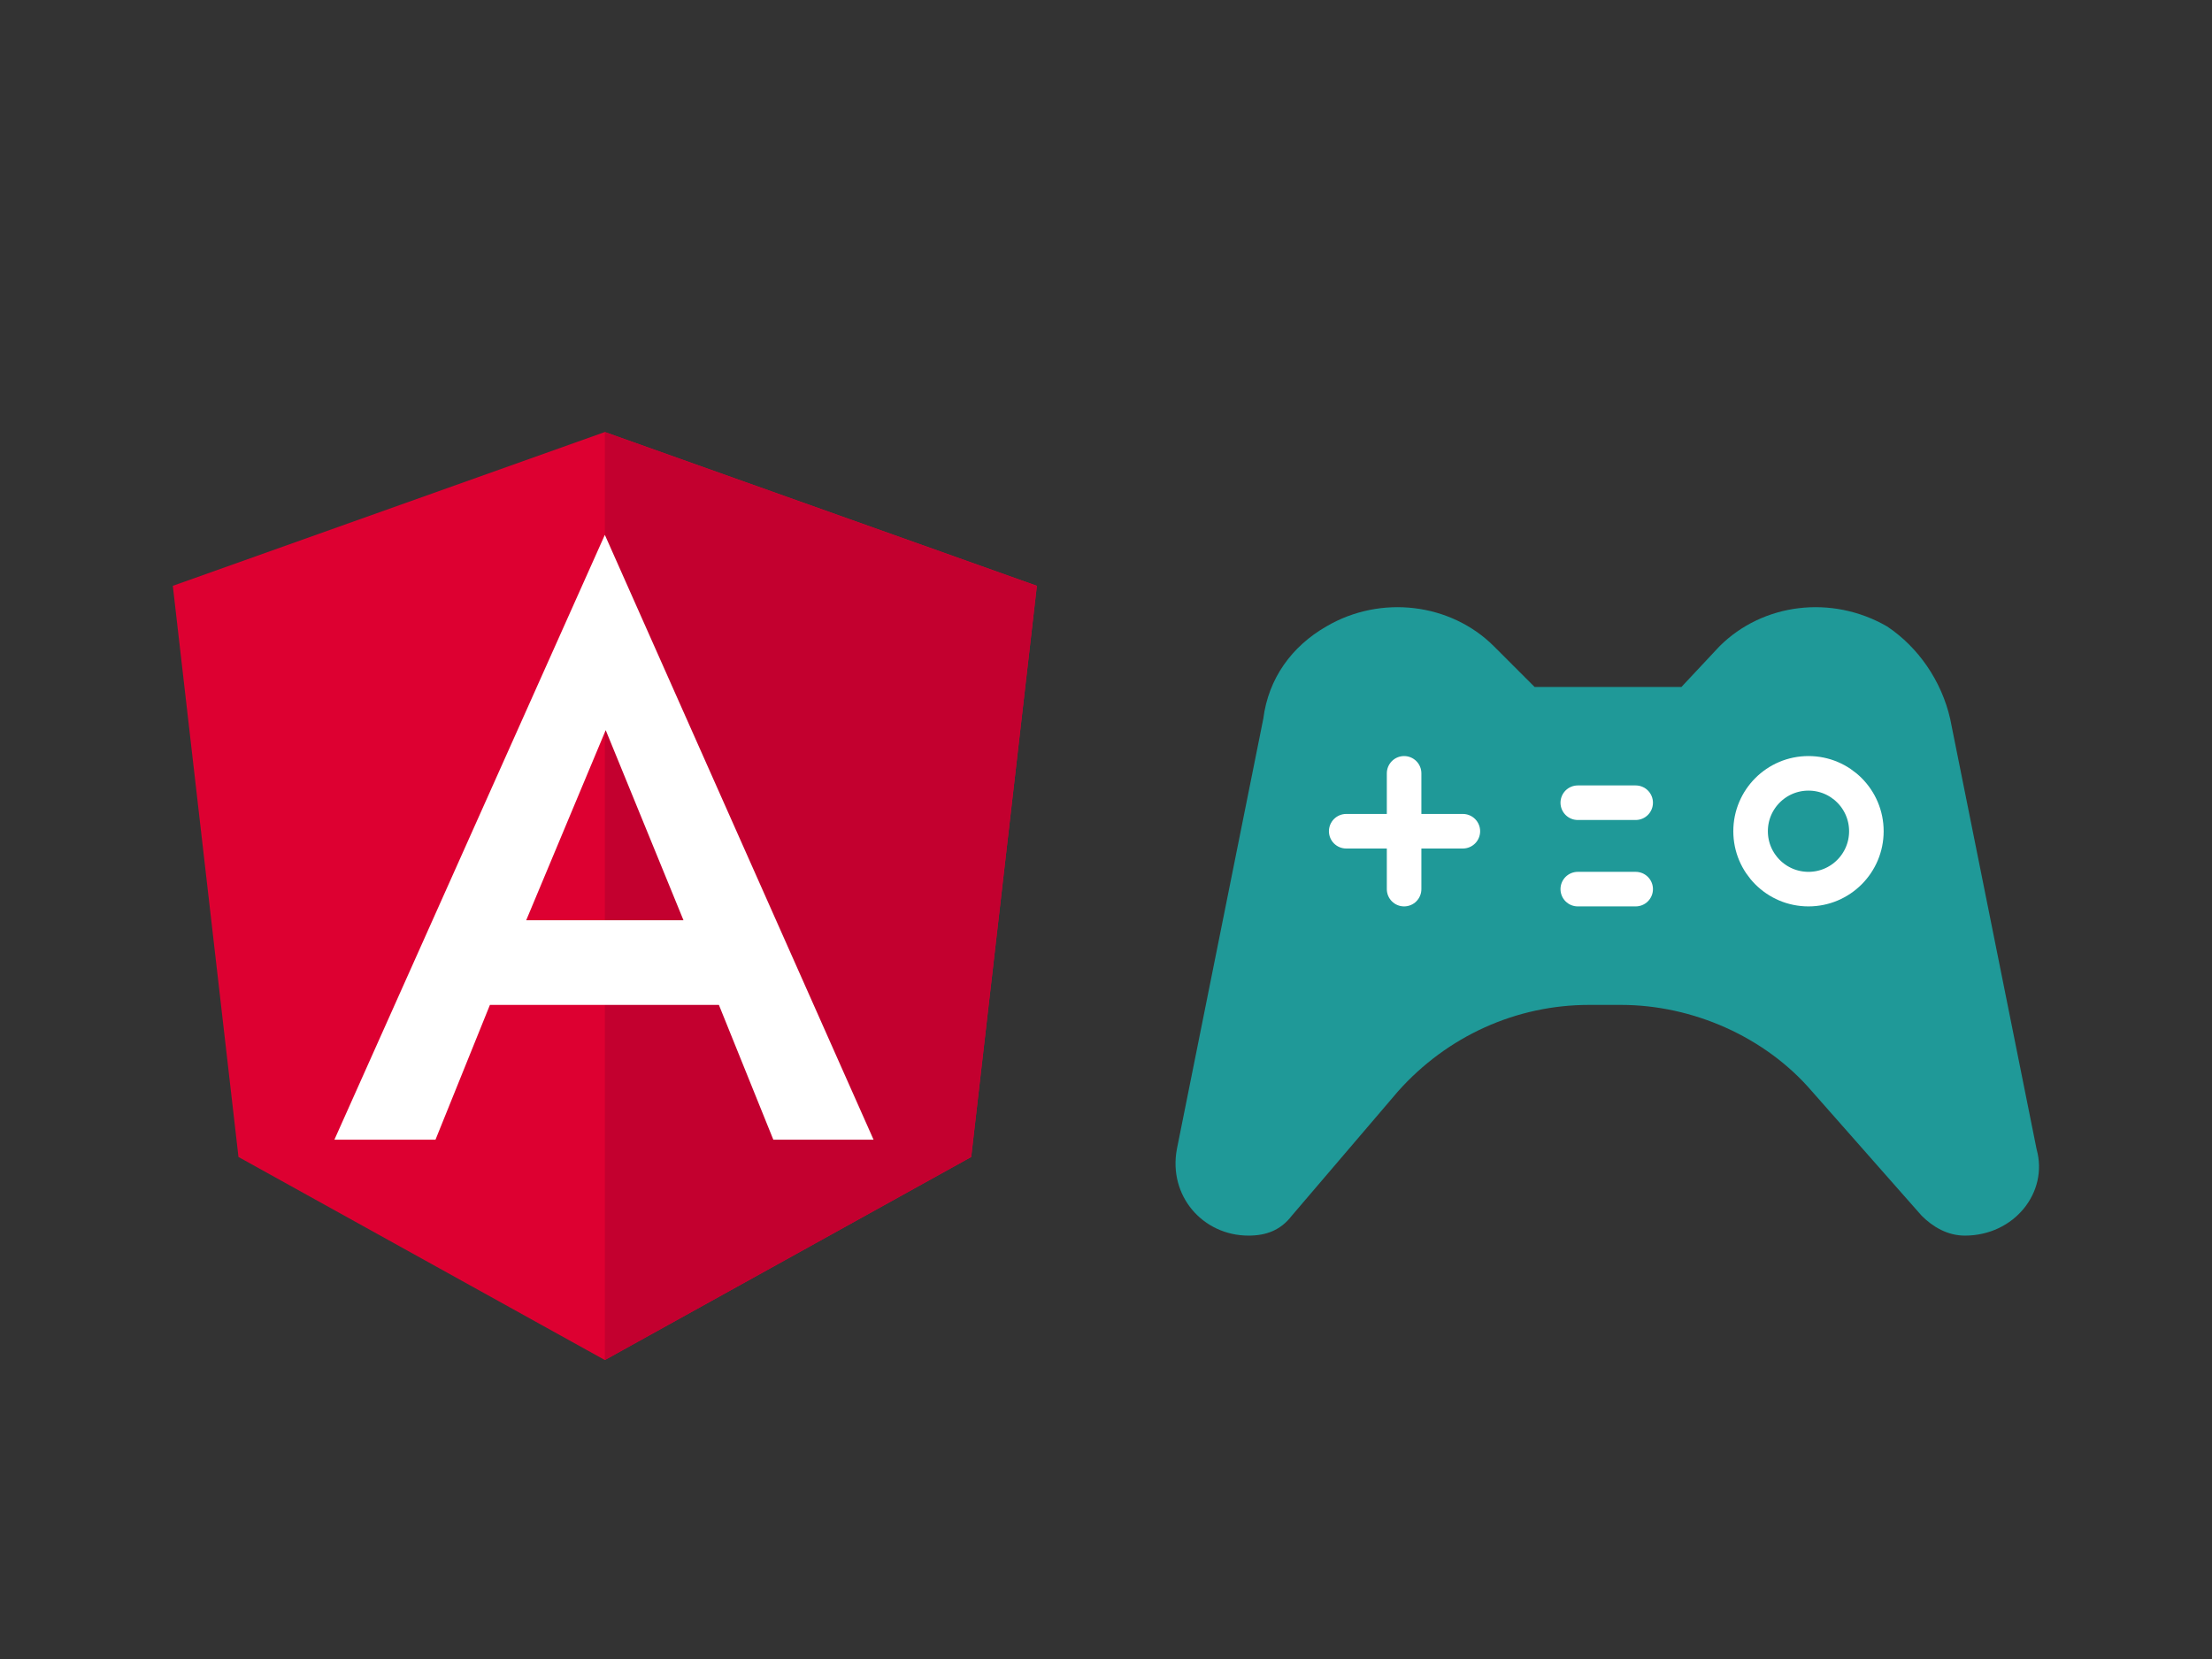
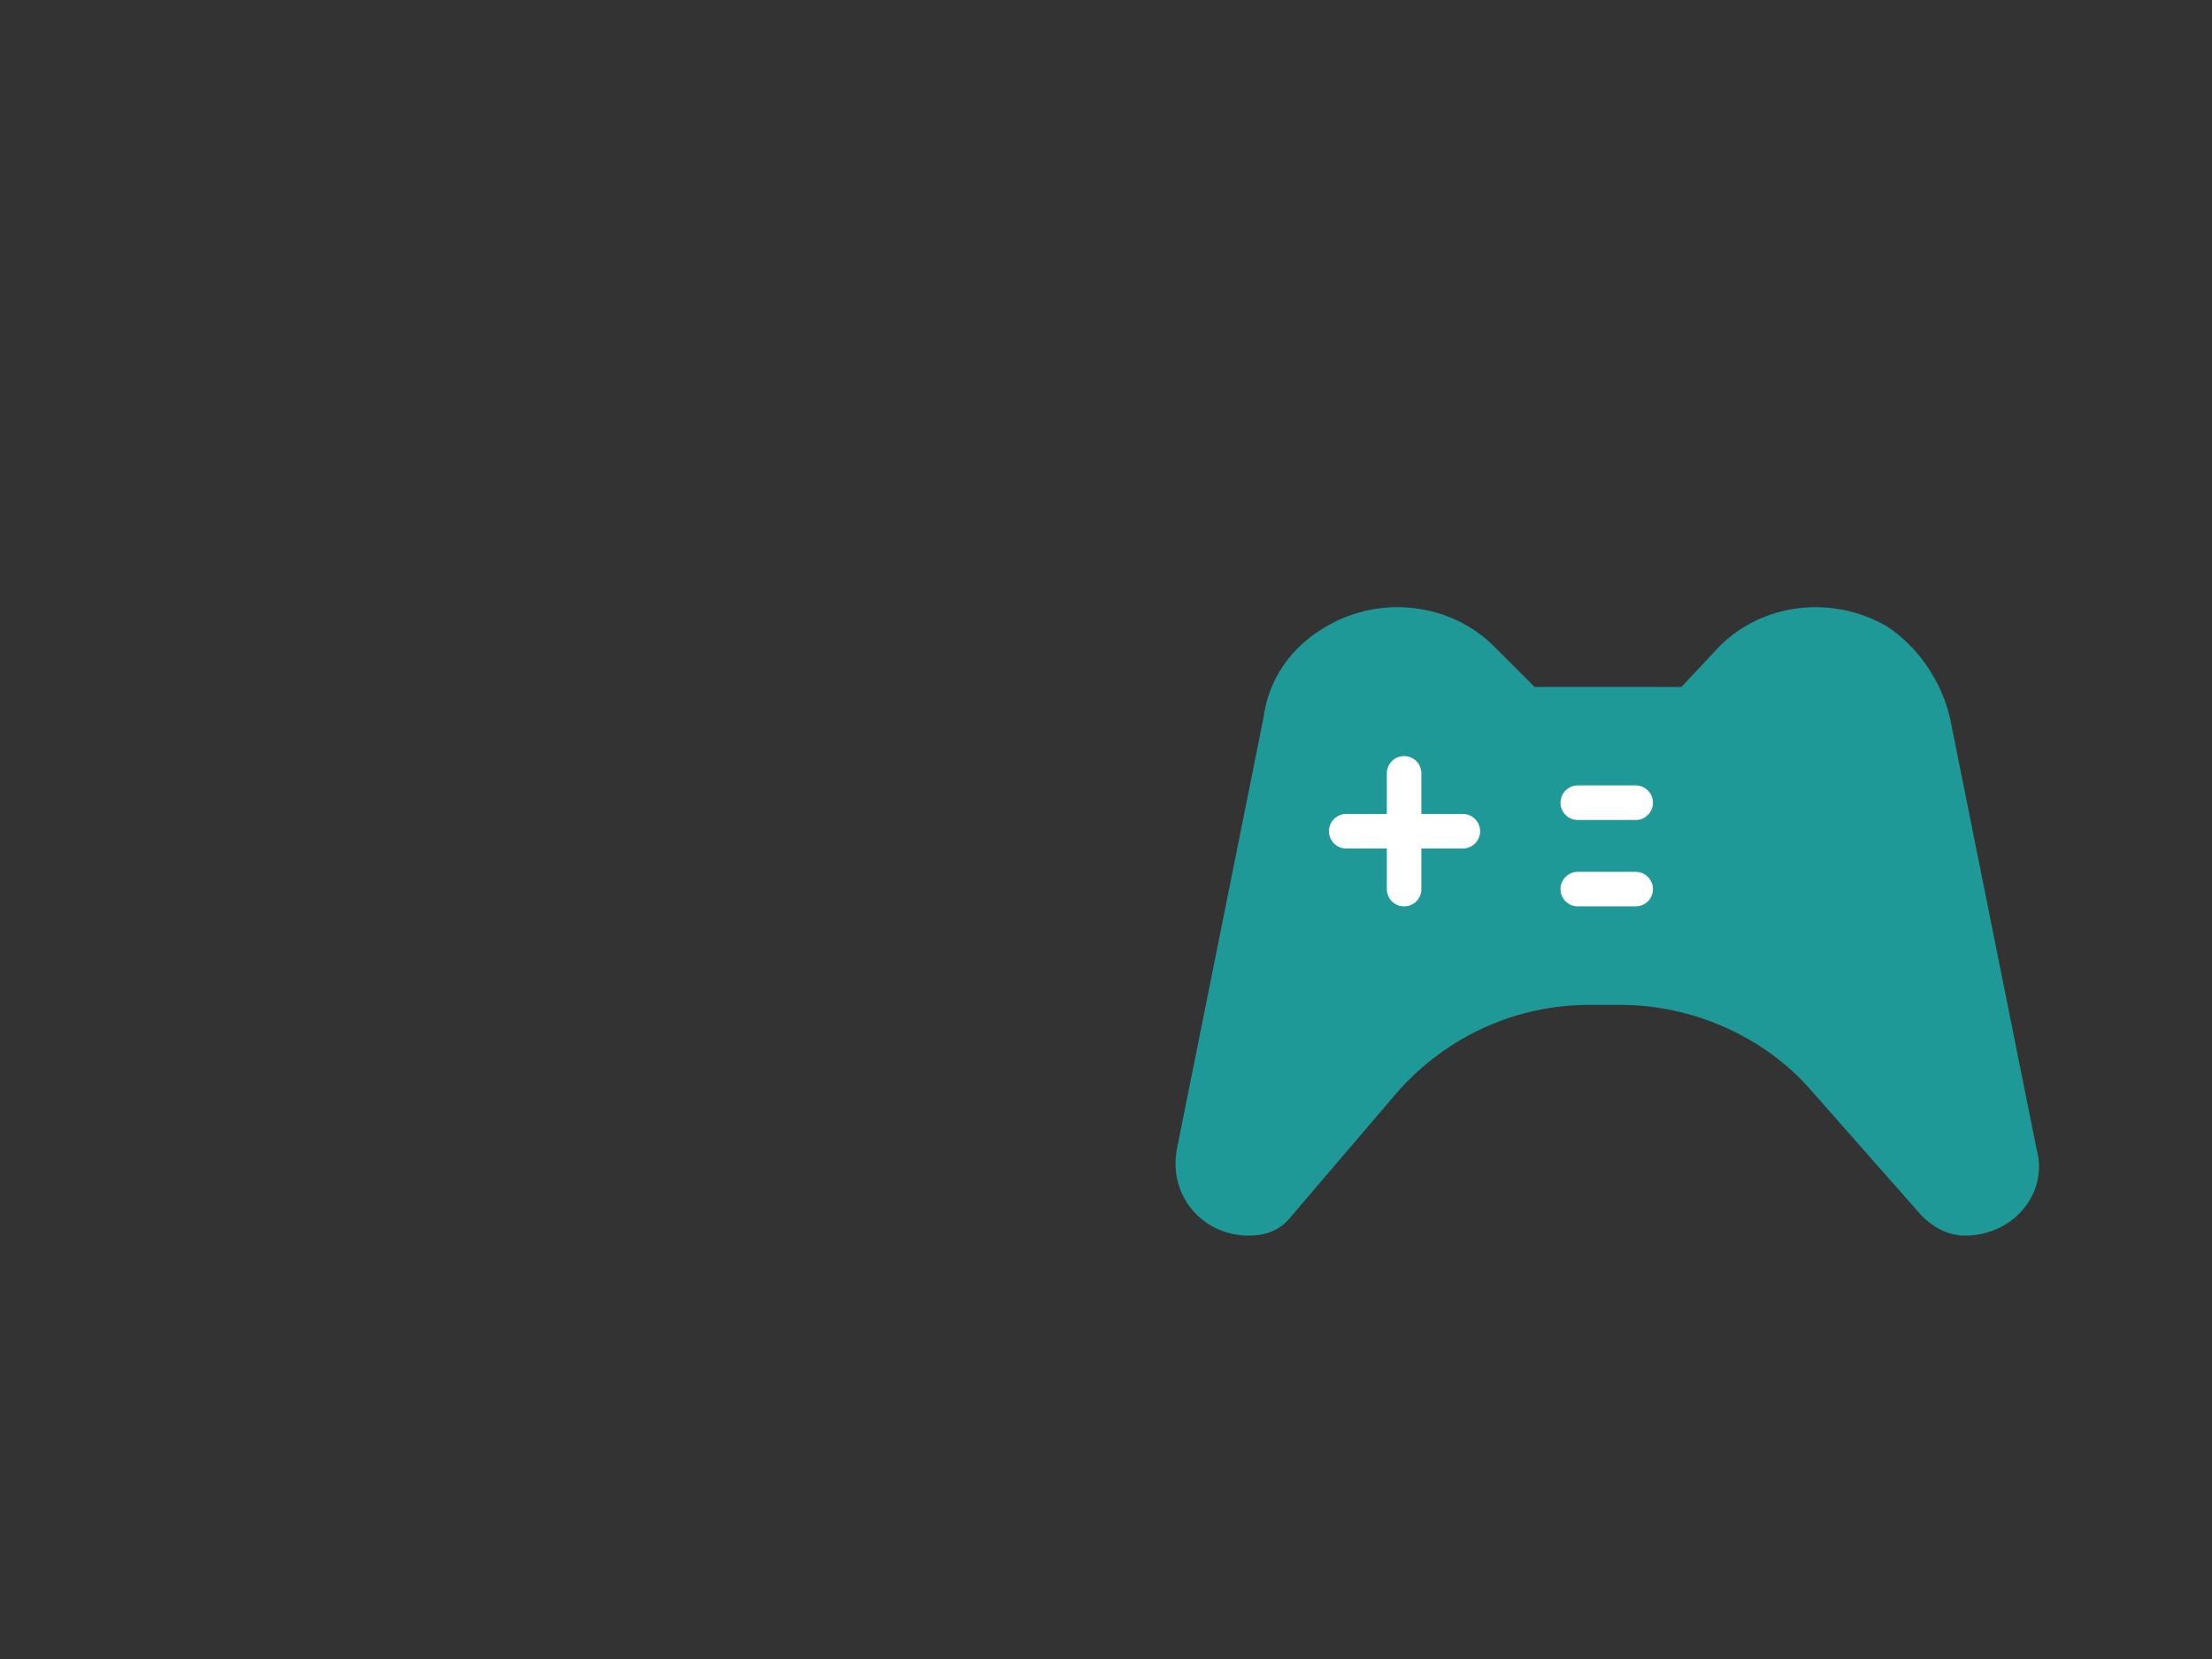
<svg xmlns="http://www.w3.org/2000/svg" viewBox="0 0 256 192">
  <rect x="0" y="0" width="256" height="192" fill="#333333" stroke="none" />
  <style>
		.prefix__controller {
			fill: none;
			stroke: #fff;
			stroke-width: 4;
			stroke-linecap: round;
			stroke-linejoin: round;
			stroke-miterlimit: 10
		}
	</style>
-   <path fill="#dd0031" d="M70 50L20 67.8l7.6 66.1L70 157.4l42.4-23.5 7.6-66.1z" />
-   <path fill="#c3002f" d="M70 50v107.4l42.4-23.5 7.6-66.1z" />
-   <path d="M70 61.9l-31.3 70h11.7l6.3-15.6h26.5l6.3 15.6h11.6L70 61.9zm9.1 44.6H60.9l9.2-22 9 22z" fill="#fff" />
  <g id="prefix__prefix__XMLID_8_">
    <path id="prefix__prefix__XMLID_14_" d="M235.7 133l-10-49.8c-1-4.4-3.7-8.3-7.3-10.7-6.4-3.7-14.4-2.7-19.4 2.3l-4.4 4.7h-17l-4.7-4.7c-5-5-13.1-6-19.4-2.3-4 2.3-6.7 6-7.3 10.7l-10 49.8c-1 5.4 3 10 8.3 10 2 0 3.7-.6 5-2.3l12.3-14.4c5.7-6.4 13.7-10 22.1-10h3.7c8.3 0 16.7 3.7 22.1 10l12.7 14.4c1.3 1.3 3 2.3 5 2.3 5.7 0 9.7-5 8.3-10z" fill="#1f9998" />
-     <circle class="prefix__controller" cx="209.3" cy="96.2" r="6.7" />
    <path class="prefix__controller" d="M162.5 102.9V89.5M169.3 96.2h-13.5M189.3 92.9h-6.7M189.3 102.9h-6.7" />
  </g>
</svg>